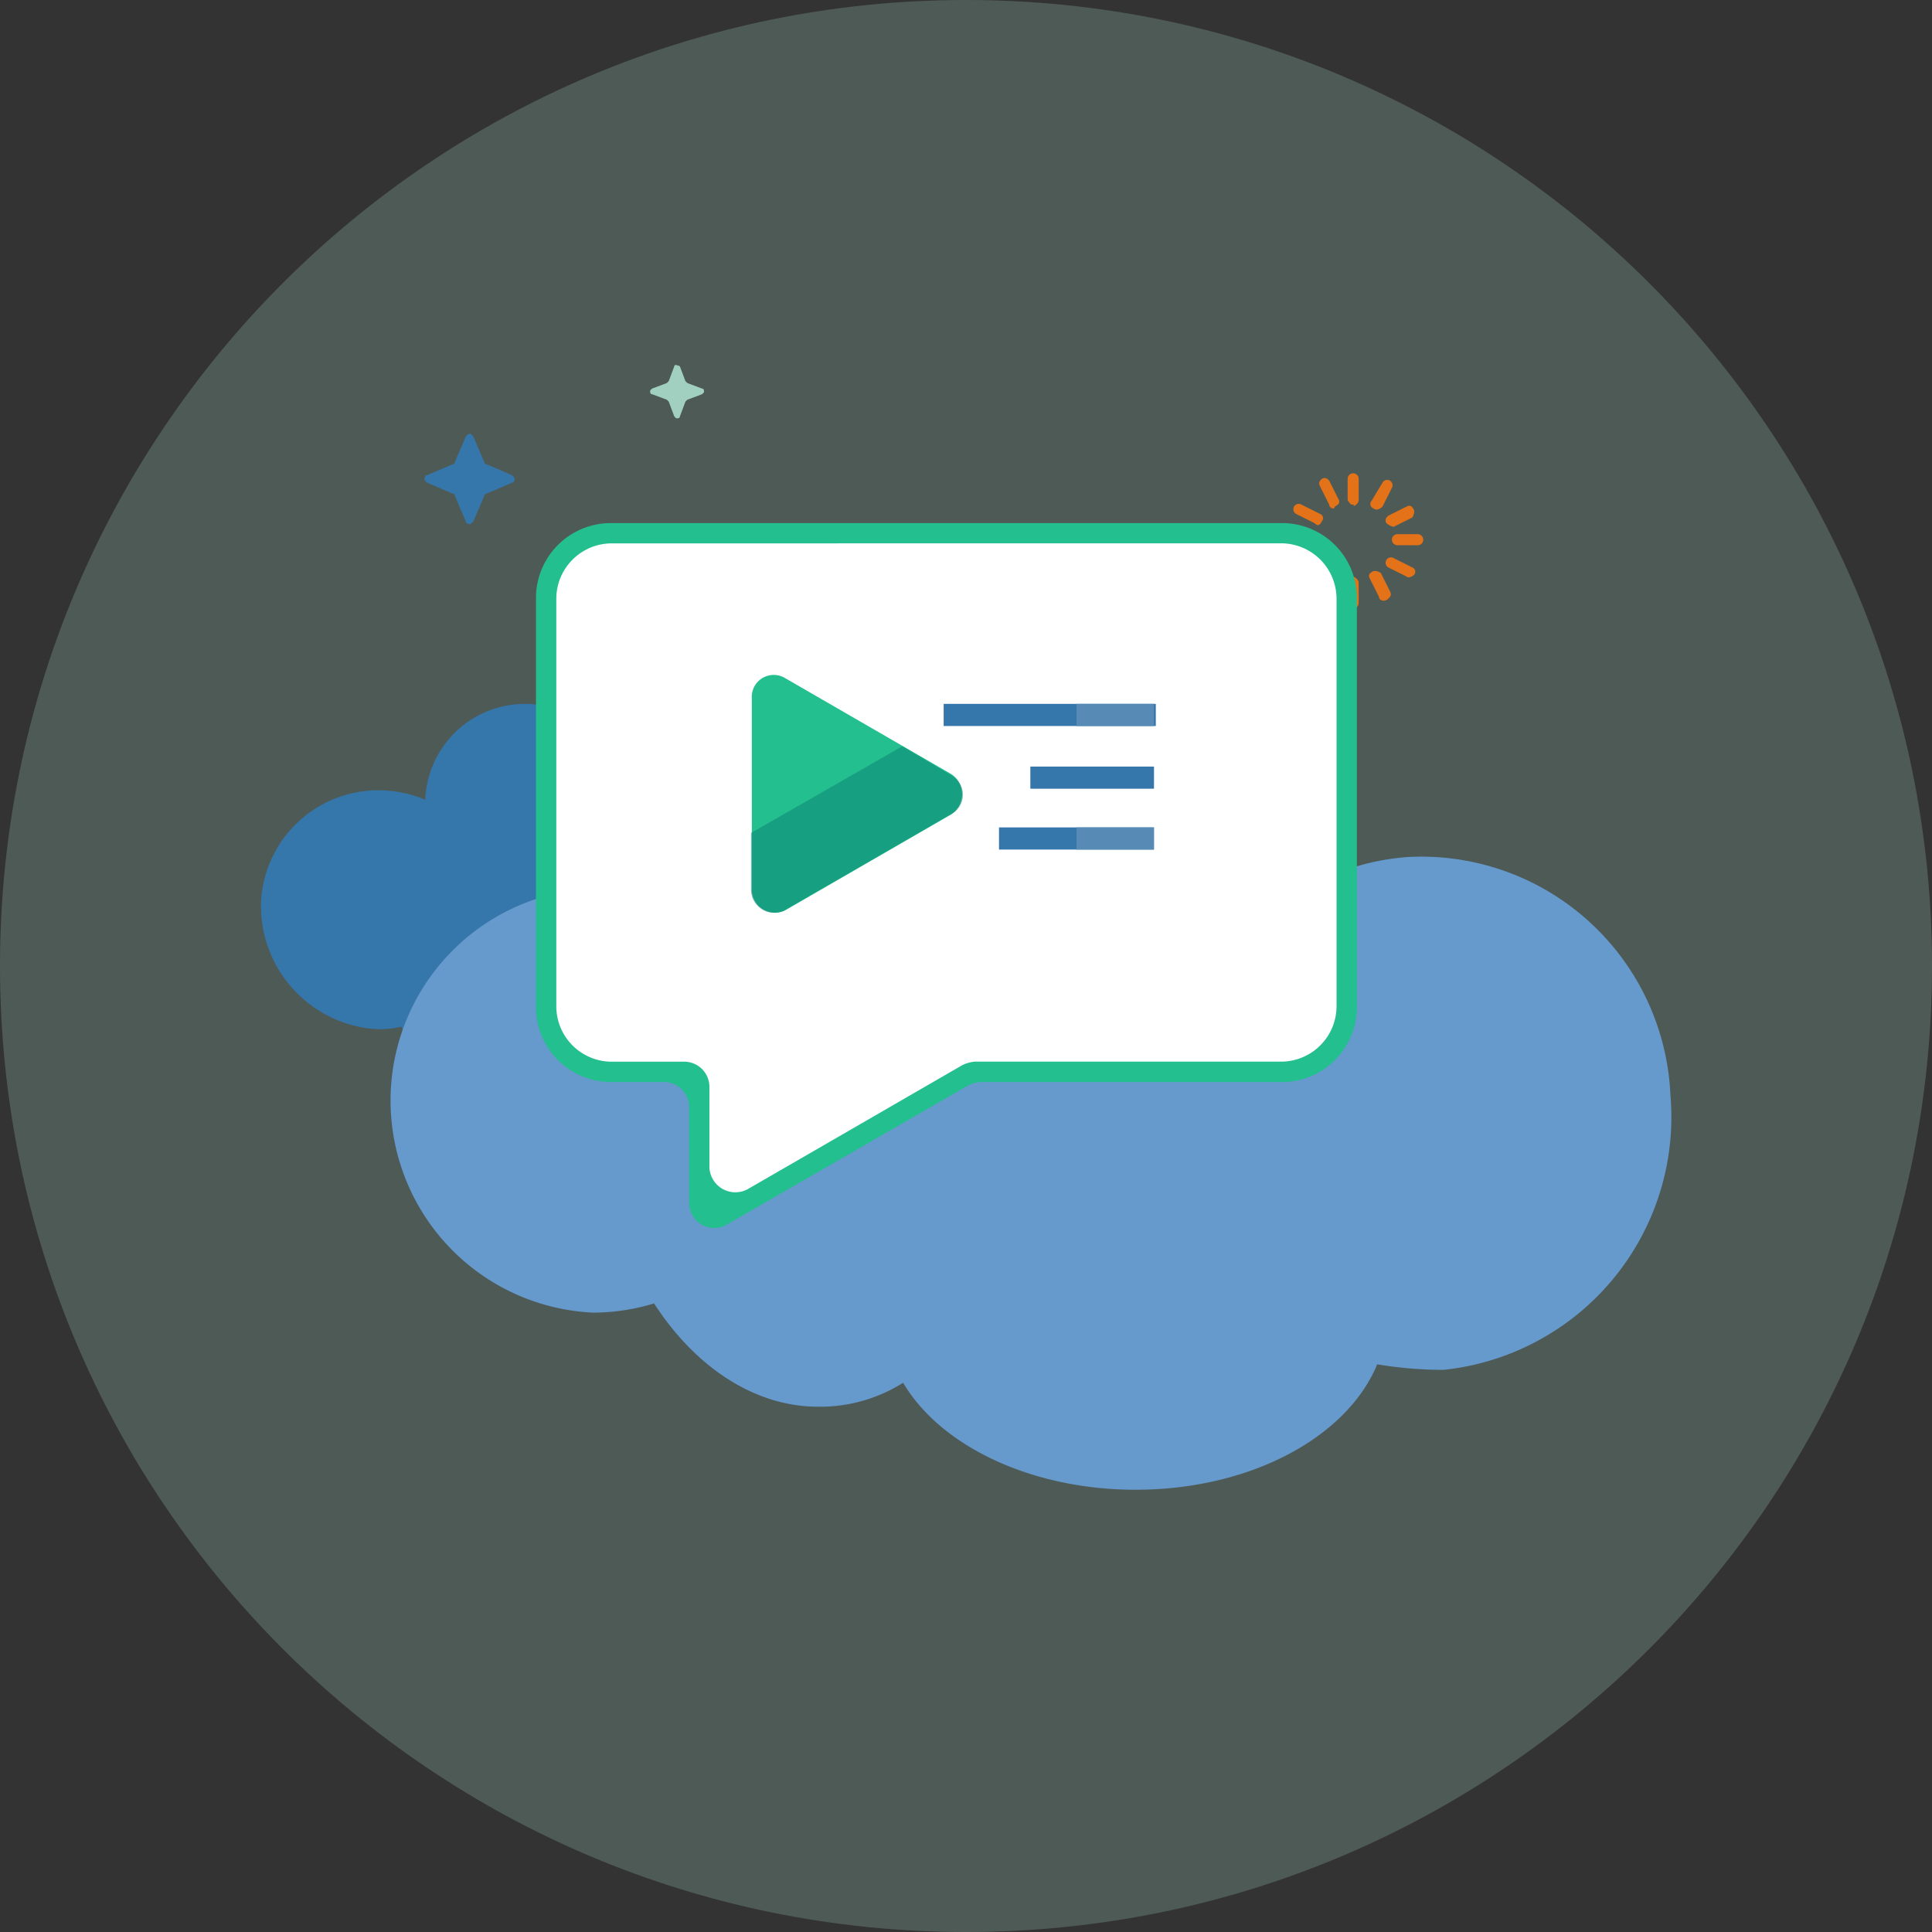
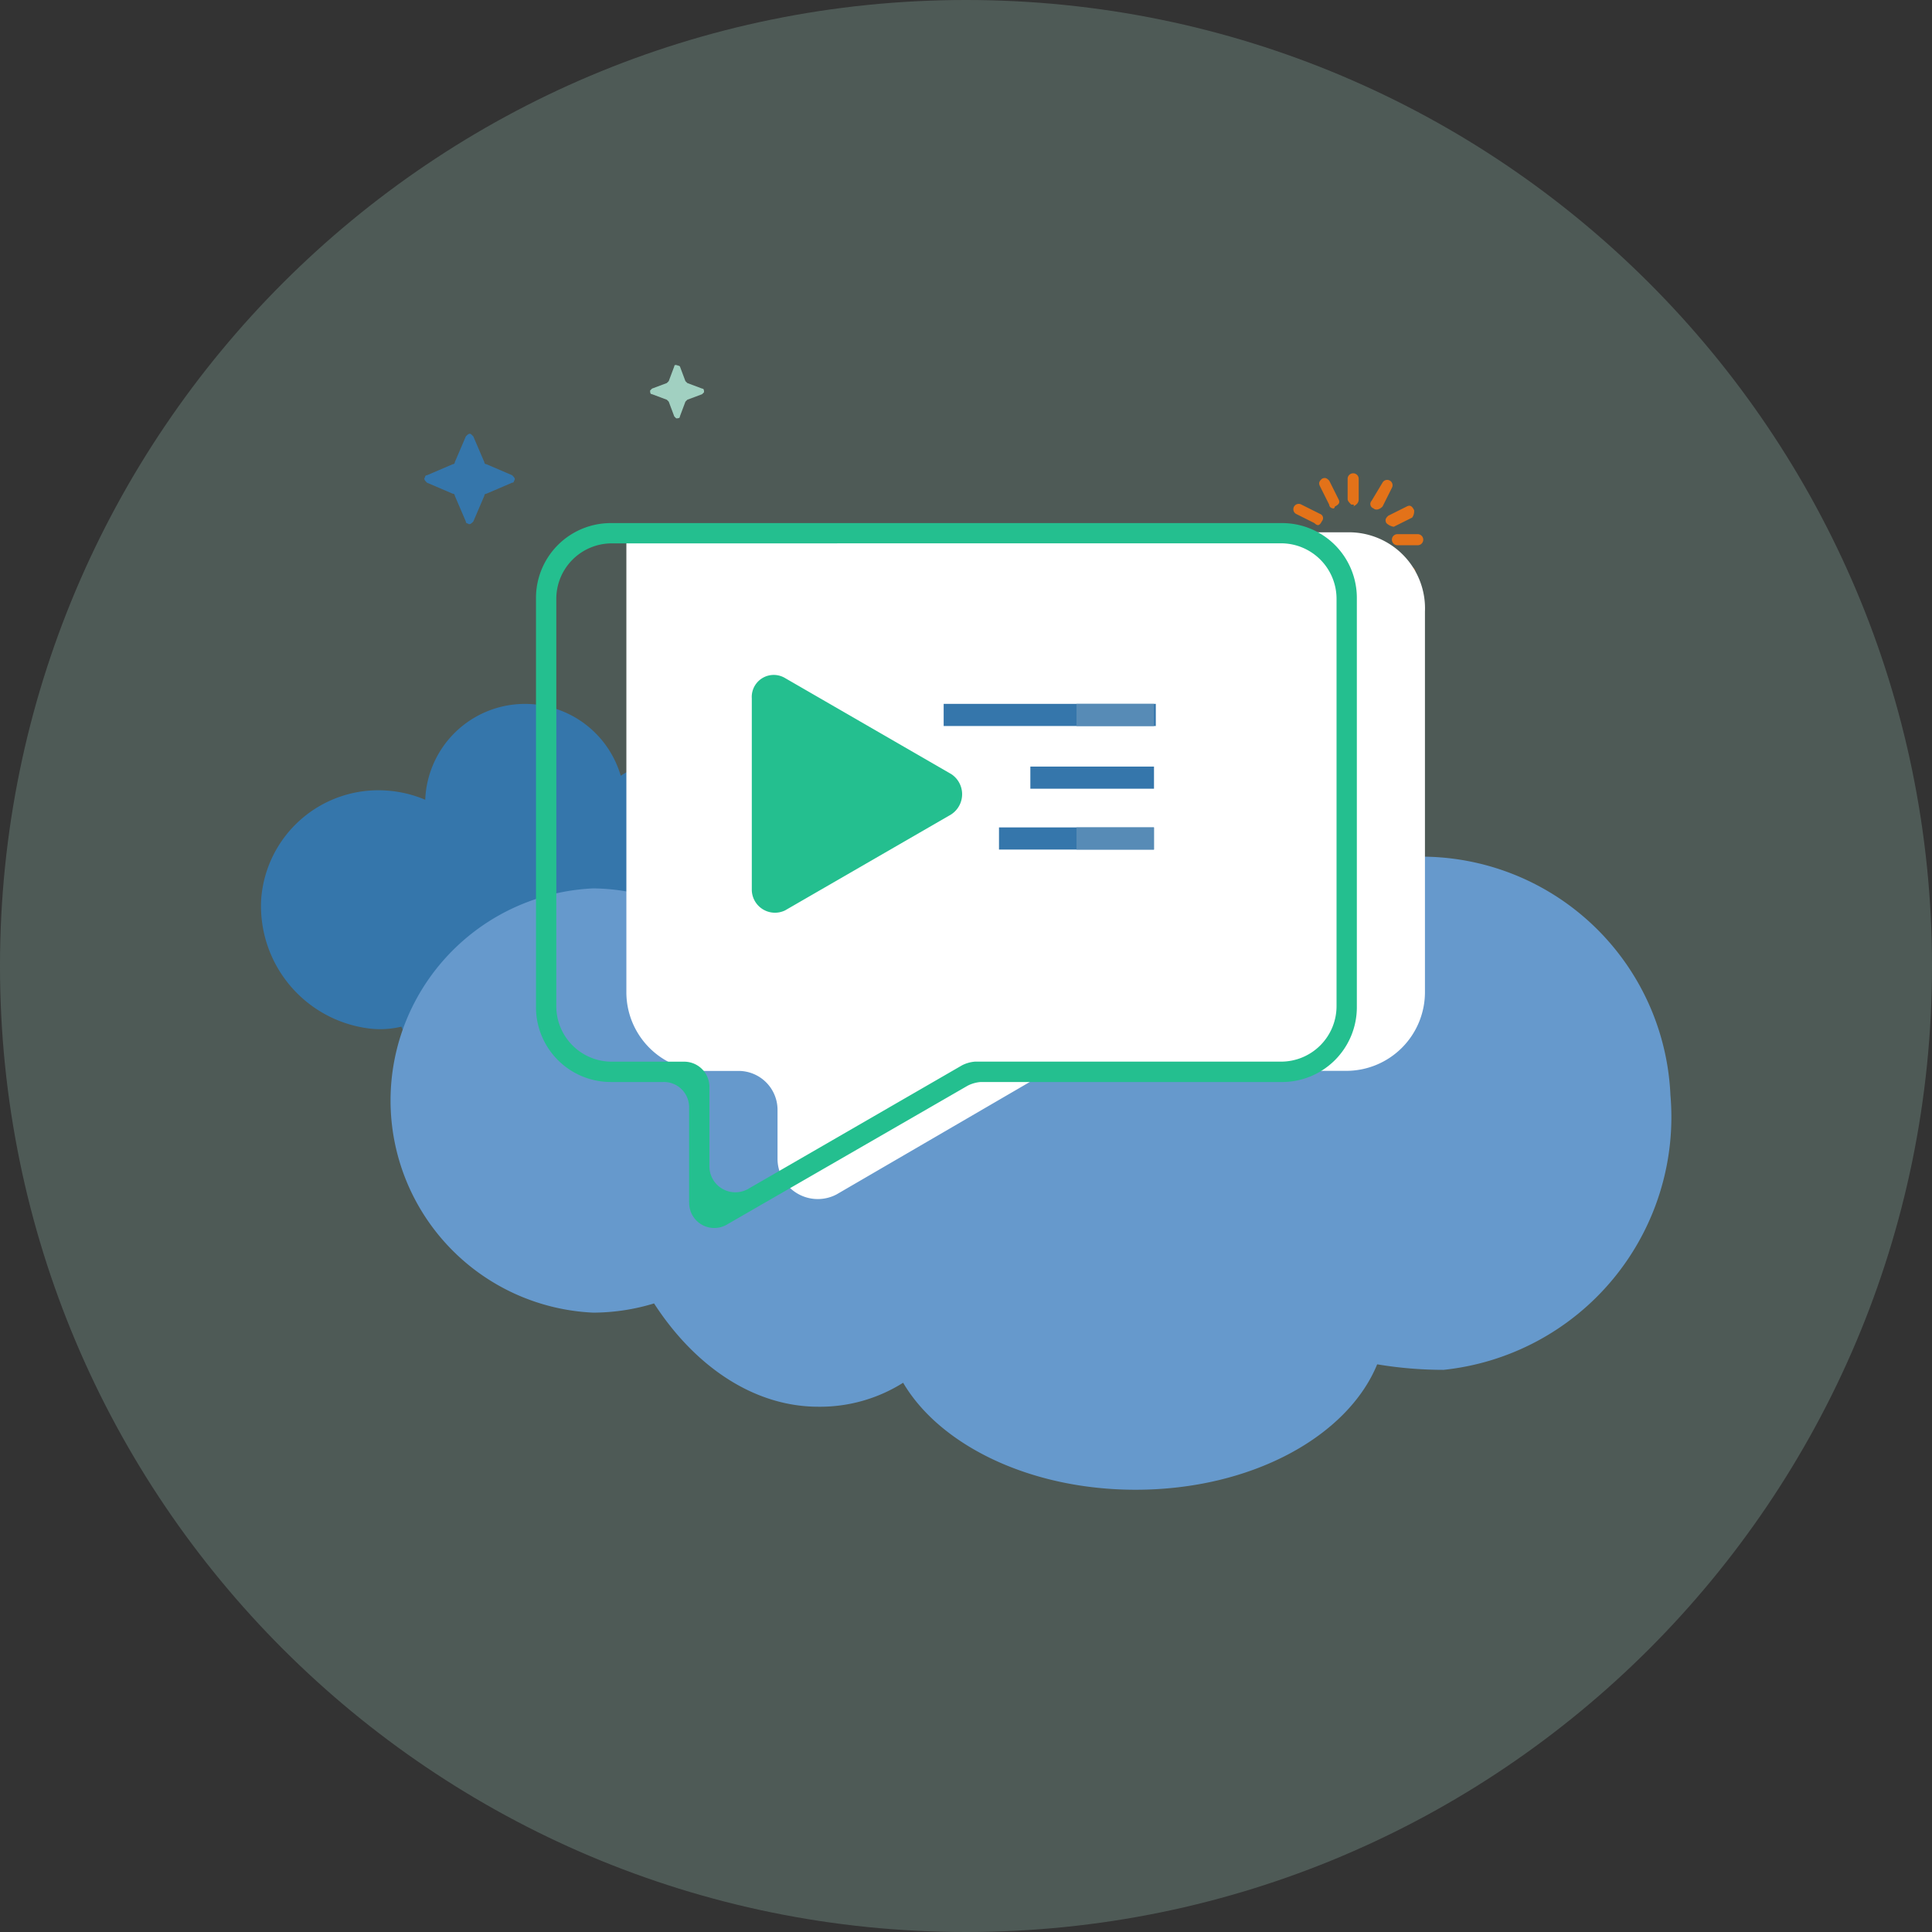
<svg xmlns="http://www.w3.org/2000/svg" id="Icon_Handbuch" width="100" height="100" viewBox="0 0 100 100">
  <rect x="0" y="0" width="100" height="100" fill="#333333" stroke="none" />
  <g id="icon_placeh." data-name="icon placeh." fill="#a1d0c1" opacity="0.25">
    <path d="M 50 98 C 43.519 98 37.233 96.731 31.317 94.229 C 25.601 91.811 20.468 88.35 16.059 83.941 C 11.65 79.532 8.189 74.399 5.771 68.683 C 3.269 62.767 2 56.481 2 50 C 2 43.519 3.269 37.233 5.771 31.317 C 8.189 25.601 11.65 20.468 16.059 16.059 C 20.468 11.65 25.601 8.189 31.317 5.771 C 37.233 3.269 43.519 2 50 2 C 56.481 2 62.767 3.269 68.683 5.771 C 74.399 8.189 79.532 11.65 83.941 16.059 C 88.35 20.468 91.811 25.601 94.229 31.317 C 96.731 37.233 98 43.519 98 50 C 98 56.481 96.731 62.767 94.229 68.683 C 91.811 74.399 88.35 79.532 83.941 83.941 C 79.532 88.35 74.399 91.811 68.683 94.229 C 62.767 96.731 56.481 98 50 98 Z" stroke="none" />
    <path d="M 50 4 C 43.788 4 37.764 5.216 32.096 7.613 C 26.619 9.93 21.699 13.247 17.473 17.473 C 13.247 21.699 9.93 26.619 7.613 32.096 C 5.216 37.764 4 43.788 4 50 C 4 56.212 5.216 62.236 7.613 67.904 C 9.93 73.381 13.247 78.301 17.473 82.527 C 21.699 86.753 26.619 90.07 32.096 92.387 C 37.764 94.784 43.788 96 50 96 C 56.212 96 62.236 94.784 67.904 92.387 C 73.381 90.07 78.301 86.753 82.527 82.527 C 86.753 78.301 90.07 73.381 92.387 67.904 C 94.784 62.236 96 56.212 96 50 C 96 43.788 94.784 37.764 92.387 32.096 C 90.07 26.619 86.753 21.699 82.527 17.473 C 78.301 13.247 73.381 9.93 67.904 7.613 C 62.236 5.216 56.212 4 50 4 M 50 0 C 77.614 0 100 22.386 100 50 C 100 77.614 77.614 100 50 100 C 22.386 100 0 77.614 0 50 C 0 22.386 22.386 0 50 0 Z" stroke="none" fill="#a1d0c1" />
  </g>
  <g id="Gruppe_3716" data-name="Gruppe 3716" transform="translate(-957.182 -1429.621)">
    <path id="Pfad_5469" data-name="Pfad 5469" d="M12.7,49.52a6.082,6.082,0,0,1,6.492-5.633,6.184,6.184,0,0,1,2,.477,5.165,5.165,0,0,1,10.12-1.241A4.483,4.483,0,0,1,33.8,42.36a4.947,4.947,0,0,1,4.105,2.482,3.957,3.957,0,0,1,1.528-.191,5.06,5.06,0,1,1,0,10.12,7.42,7.42,0,0,1-1.528-.191A5.076,5.076,0,0,1,33.8,57.063a4.088,4.088,0,0,1-2.1-.573c-.955,1.528-3.151,2.578-5.729,2.578-2.864,0-5.251-1.241-6.015-2.96a4.658,4.658,0,0,1-1.623.1A6.39,6.39,0,0,1,12.7,49.52Z" transform="translate(958 1426.653)" fill="#3576ab" />
    <path id="Pfad_5470" data-name="Pfad 5470" d="M85.96,59.555A12.909,12.909,0,0,0,72.4,47.239a12.363,12.363,0,0,0-4.2,1.05,10.763,10.763,0,0,0-21.2-2.673A9.022,9.022,0,0,0,41.85,43.9c-3.437,0-6.492,2.1-8.593,5.442a10.76,10.76,0,0,0-3.055-.477,10.991,10.991,0,0,0,0,21.959,10.9,10.9,0,0,0,3.151-.477c2.1,3.246,5.156,5.347,8.5,5.347a8.065,8.065,0,0,0,4.392-1.241c1.91,3.246,6.588,5.538,12.03,5.538,6.015,0,10.98-2.769,12.507-6.492a20.874,20.874,0,0,0,3.437.286A13.16,13.16,0,0,0,85.96,59.555Z" transform="translate(957.683 1426.739)" fill="#69c" />
    <path id="Vereinigungsmenge_7-2_00000149378816249759998380000006700973435915038367_" d="M71.642,33.87c-.1-.1-.191-.191-.191-.286v-1.05a.3.3,0,0,1,.286-.286.43.43,0,0,1,.286.286v1.05c0,.191-.1.286-.286.382.1,0,0,0-.1-.1Zm-1.623-.382a.236.236,0,0,1-.1-.382l.477-.955a.278.278,0,0,1,.477.286l-.573.955C70.4,33.488,70.21,33.583,70.019,33.488Zm3.246,0a.205.205,0,0,1-.191-.191l-.477-.955c-.1-.191,0-.286.191-.382a.574.574,0,0,1,.382.1l.477.955c.1.191,0,.286-.1.382a.351.351,0,0,1-.286.1Zm1.241-1.241-.955-.477a.278.278,0,0,1,.286-.477l.955.477a.236.236,0,0,1,.1.382C74.792,32.247,74.6,32.342,74.506,32.247Zm-5.633,0a.205.205,0,0,1-.191-.191c-.1-.191,0-.286.1-.382l.955-.477c.191-.1.286,0,.382.1.1.191,0,.286-.1.382l-.955.477c0,.1-.1.1-.191.1Zm5.156-1.623a.286.286,0,1,1,0-.573h1.05a.286.286,0,1,1,0,.573Zm-5.442,0a.286.286,0,1,1,0-.573h1.05a.286.286,0,1,1,0,.573Zm4.869-1.146c-.1-.191,0-.286.1-.382l.955-.477c.191-.1.286,0,.382.191a.574.574,0,0,1-.1.382l-.955.477A.724.724,0,0,1,73.456,29.478Zm-3.724,0L68.777,29a.278.278,0,1,1,.286-.477l.955.477a.236.236,0,0,1,.1.382C70.019,29.573,69.923,29.669,69.732,29.478Zm3.055-.764a.236.236,0,0,1-.1-.382l.573-.955a.278.278,0,1,1,.477.286l-.477.955C73.074,28.81,72.883,28.81,72.787,28.714Zm-2.1,0a.205.205,0,0,1-.191-.191l-.477-.955c-.1-.191,0-.286.1-.382.191-.1.286,0,.382.1l.477.955c.1.191,0,.286-.191.382a.094.094,0,0,1-.1.1Zm.955-.191c-.1-.1-.191-.191-.191-.286v-1.05a.286.286,0,0,1,.573,0v1.05c0,.191-.1.286-.286.382.1-.1,0-.1-.1-.1Z" transform="translate(955.484 1427.218)" fill="#e37219" />
-     <path id="Pfad_5471" data-name="Pfad 5471" d="M65.531,30.1H32.305A4.075,4.075,0,0,0,28.2,34.205V53.874a4.075,4.075,0,0,0,4.105,4.105h1.719a2.017,2.017,0,0,1,2,2v2.578a2.084,2.084,0,0,0,3.055,1.814l10.5-6.11a1.925,1.925,0,0,1,1.05-.286h14.8a4.075,4.075,0,0,0,4.105-4.105V34.205a3.938,3.938,0,0,0-4.01-4.105Z" transform="translate(957.298 1427.073)" fill="#fff" />
+     <path id="Pfad_5471" data-name="Pfad 5471" d="M65.531,30.1H32.305V53.874a4.075,4.075,0,0,0,4.105,4.105h1.719a2.017,2.017,0,0,1,2,2v2.578a2.084,2.084,0,0,0,3.055,1.814l10.5-6.11a1.925,1.925,0,0,1,1.05-.286h14.8a4.075,4.075,0,0,0,4.105-4.105V34.205a3.938,3.938,0,0,0-4.01-4.105Z" transform="translate(957.298 1427.073)" fill="#fff" />
    <path id="Pfad_5472" data-name="Pfad 5472" d="M35.525,64.735V59.866a1.305,1.305,0,0,0-1.337-1.337H31.515A3.872,3.872,0,0,1,27.6,54.615v-21.1A3.872,3.872,0,0,1,31.515,29.6H66.172a3.872,3.872,0,0,1,3.915,3.915v21.1a3.872,3.872,0,0,1-3.915,3.915H50.61a1.77,1.77,0,0,0-.668.191L37.529,65.881a1.3,1.3,0,0,1-2-1.146ZM31.515,30.65a2.872,2.872,0,0,0-2.864,2.864v21.1a2.872,2.872,0,0,0,2.864,2.864h3.724a1.305,1.305,0,0,1,1.337,1.337v4.105a1.343,1.343,0,0,0,2,1.146l11.075-6.4a1.77,1.77,0,0,1,.668-.191H66.172a2.872,2.872,0,0,0,2.864-2.864v-21.1a2.872,2.872,0,0,0-2.864-2.864Z" transform="translate(957.325 1427.096)" fill="#24bf8f" />
    <path id="Pfad_5473" data-name="Pfad 5473" d="M49.611,42.957l-8.593-4.965a1.138,1.138,0,0,0-1.719,1.05v9.929a1.2,1.2,0,0,0,1.719,1.05l8.593-4.965a1.247,1.247,0,0,0,0-2.1Z" transform="translate(956.796 1426.724)" fill="#24bf8f" />
-     <path id="Pfad_5474" data-name="Pfad 5474" d="M49.607,43.028,47.029,41.5,39.2,45.987v2.96A1.2,1.2,0,0,0,40.919,50l8.593-4.965a1.131,1.131,0,0,0,.1-2Z" transform="translate(956.854 1426.748)" fill="#0a8074" opacity="0.5" />
    <path id="Pfad_5476" data-name="Pfad 5476" d="M54.187,42.646h6.4v1.146h-6.4ZM49.7,39.4H60.68v1.146H49.7Z" transform="translate(956.326 1426.653)" fill="#3576ab" />
    <path id="Pfad_5477" data-name="Pfad 5477" d="M56.9,39.4h4.01v1.146H56.9Z" transform="translate(956 1426.653)" fill="#578bb6" />
    <path id="Pfad_5478" data-name="Pfad 5478" d="M52.7,46.1h8.02v1.146H52.7Z" transform="translate(956.19 1426.349)" fill="#3576ab" />
    <path id="Pfad_5479" data-name="Pfad 5479" d="M56.9,46.1h4.01v1.146H56.9Z" transform="translate(956 1426.349)" fill="#578bb6" />
    <path id="Pfad_2056_00000099620047076158180000000001357380953370219421_" d="M24.081,24.894l.573,1.337a.094.094,0,0,0,.1.1l1.337.573c.1.1.191.191.1.286a.094.094,0,0,1-.1.1l-1.337.573a.094.094,0,0,0-.1.1l-.573,1.337c-.1.1-.191.191-.286.1a.094.094,0,0,1-.1-.1l-.573-1.337a.094.094,0,0,0-.1-.1l-1.337-.573c-.1-.1-.191-.191-.1-.286a.094.094,0,0,1,.1-.1l1.337-.573a.094.094,0,0,0,.1-.1l.573-1.337c.1-.1.191-.191.286-.1Z" transform="translate(957.599 1427.315)" fill="#3576ab" />
    <path id="Pfad_2056_00000048459530466392373980000007389625164252273843_" d="M35.328,21.1l.286.764.1.1.764.286c.1,0,.1.1.1.191l-.1.1-.764.286-.1.1-.286.764c0,.1-.1.1-.191.1l-.1-.1-.286-.764-.1-.1-.764-.286c-.1,0-.1-.1-.1-.191l.1-.1.764-.286.1-.1.286-.764q0-.143.286,0C35.232,21,35.232,21.1,35.328,21.1Z" transform="translate(957.045 1427.484)" fill="#a1d0c1" />
  </g>
</svg>